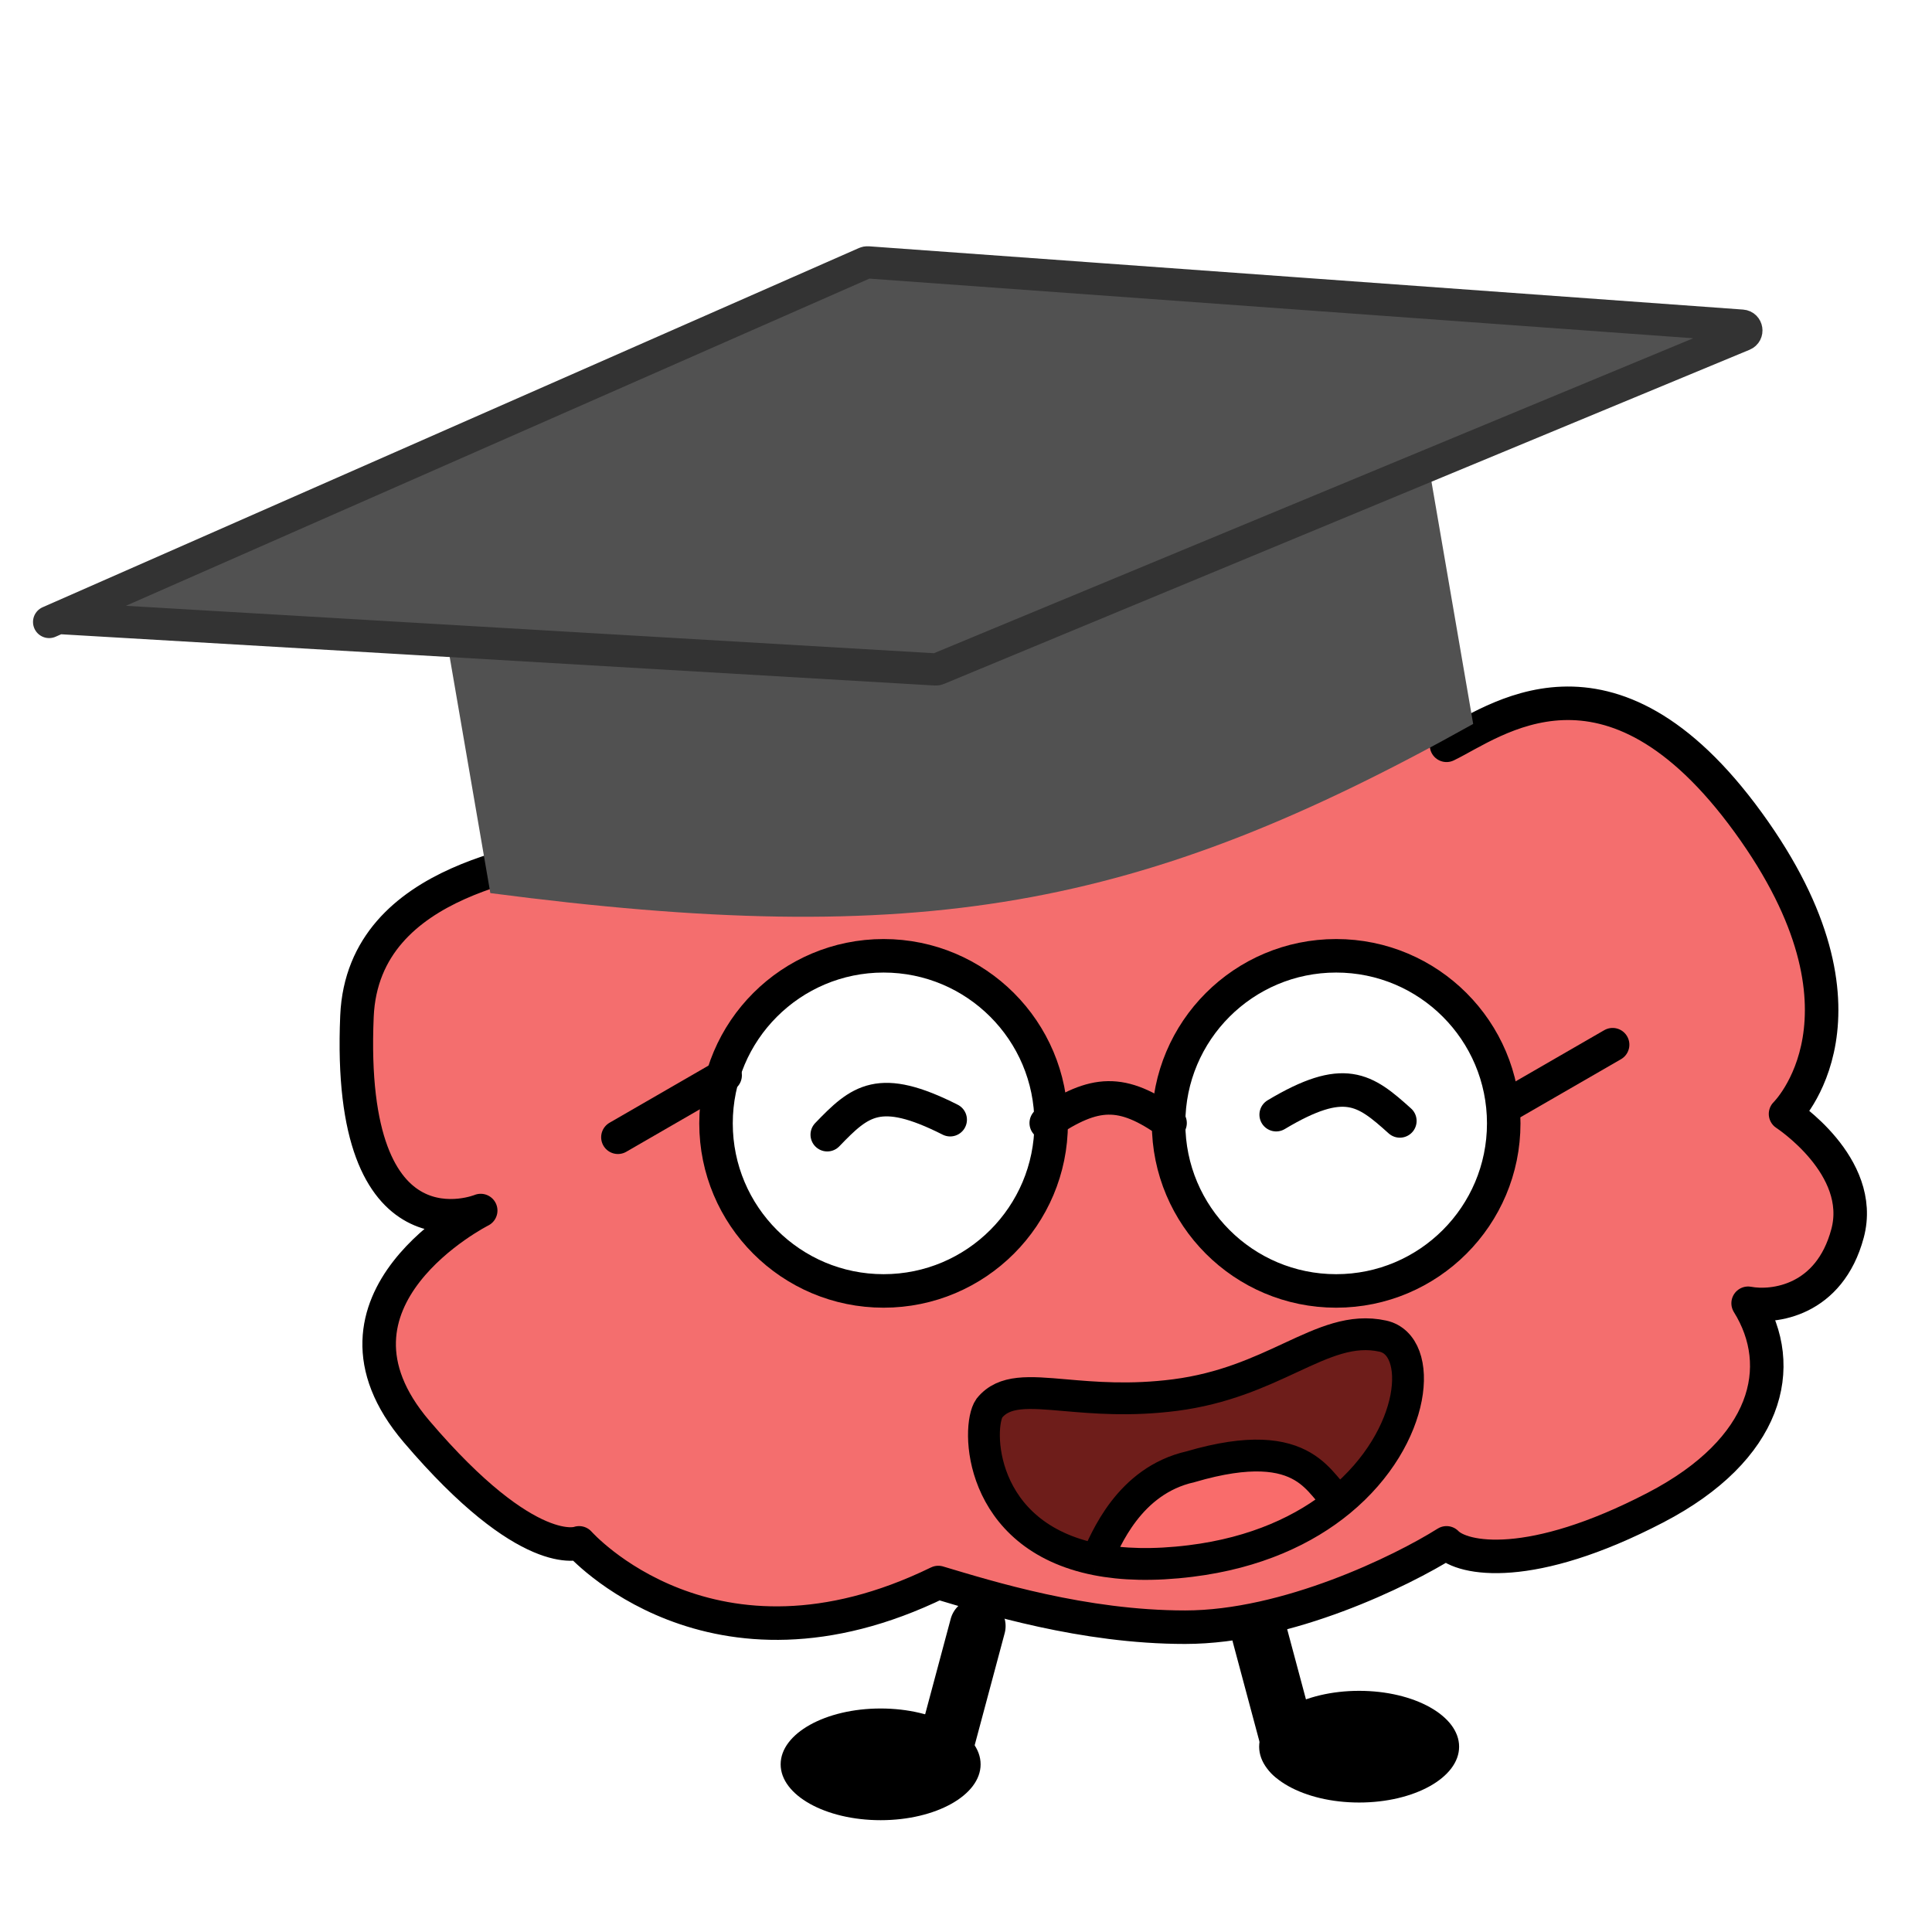
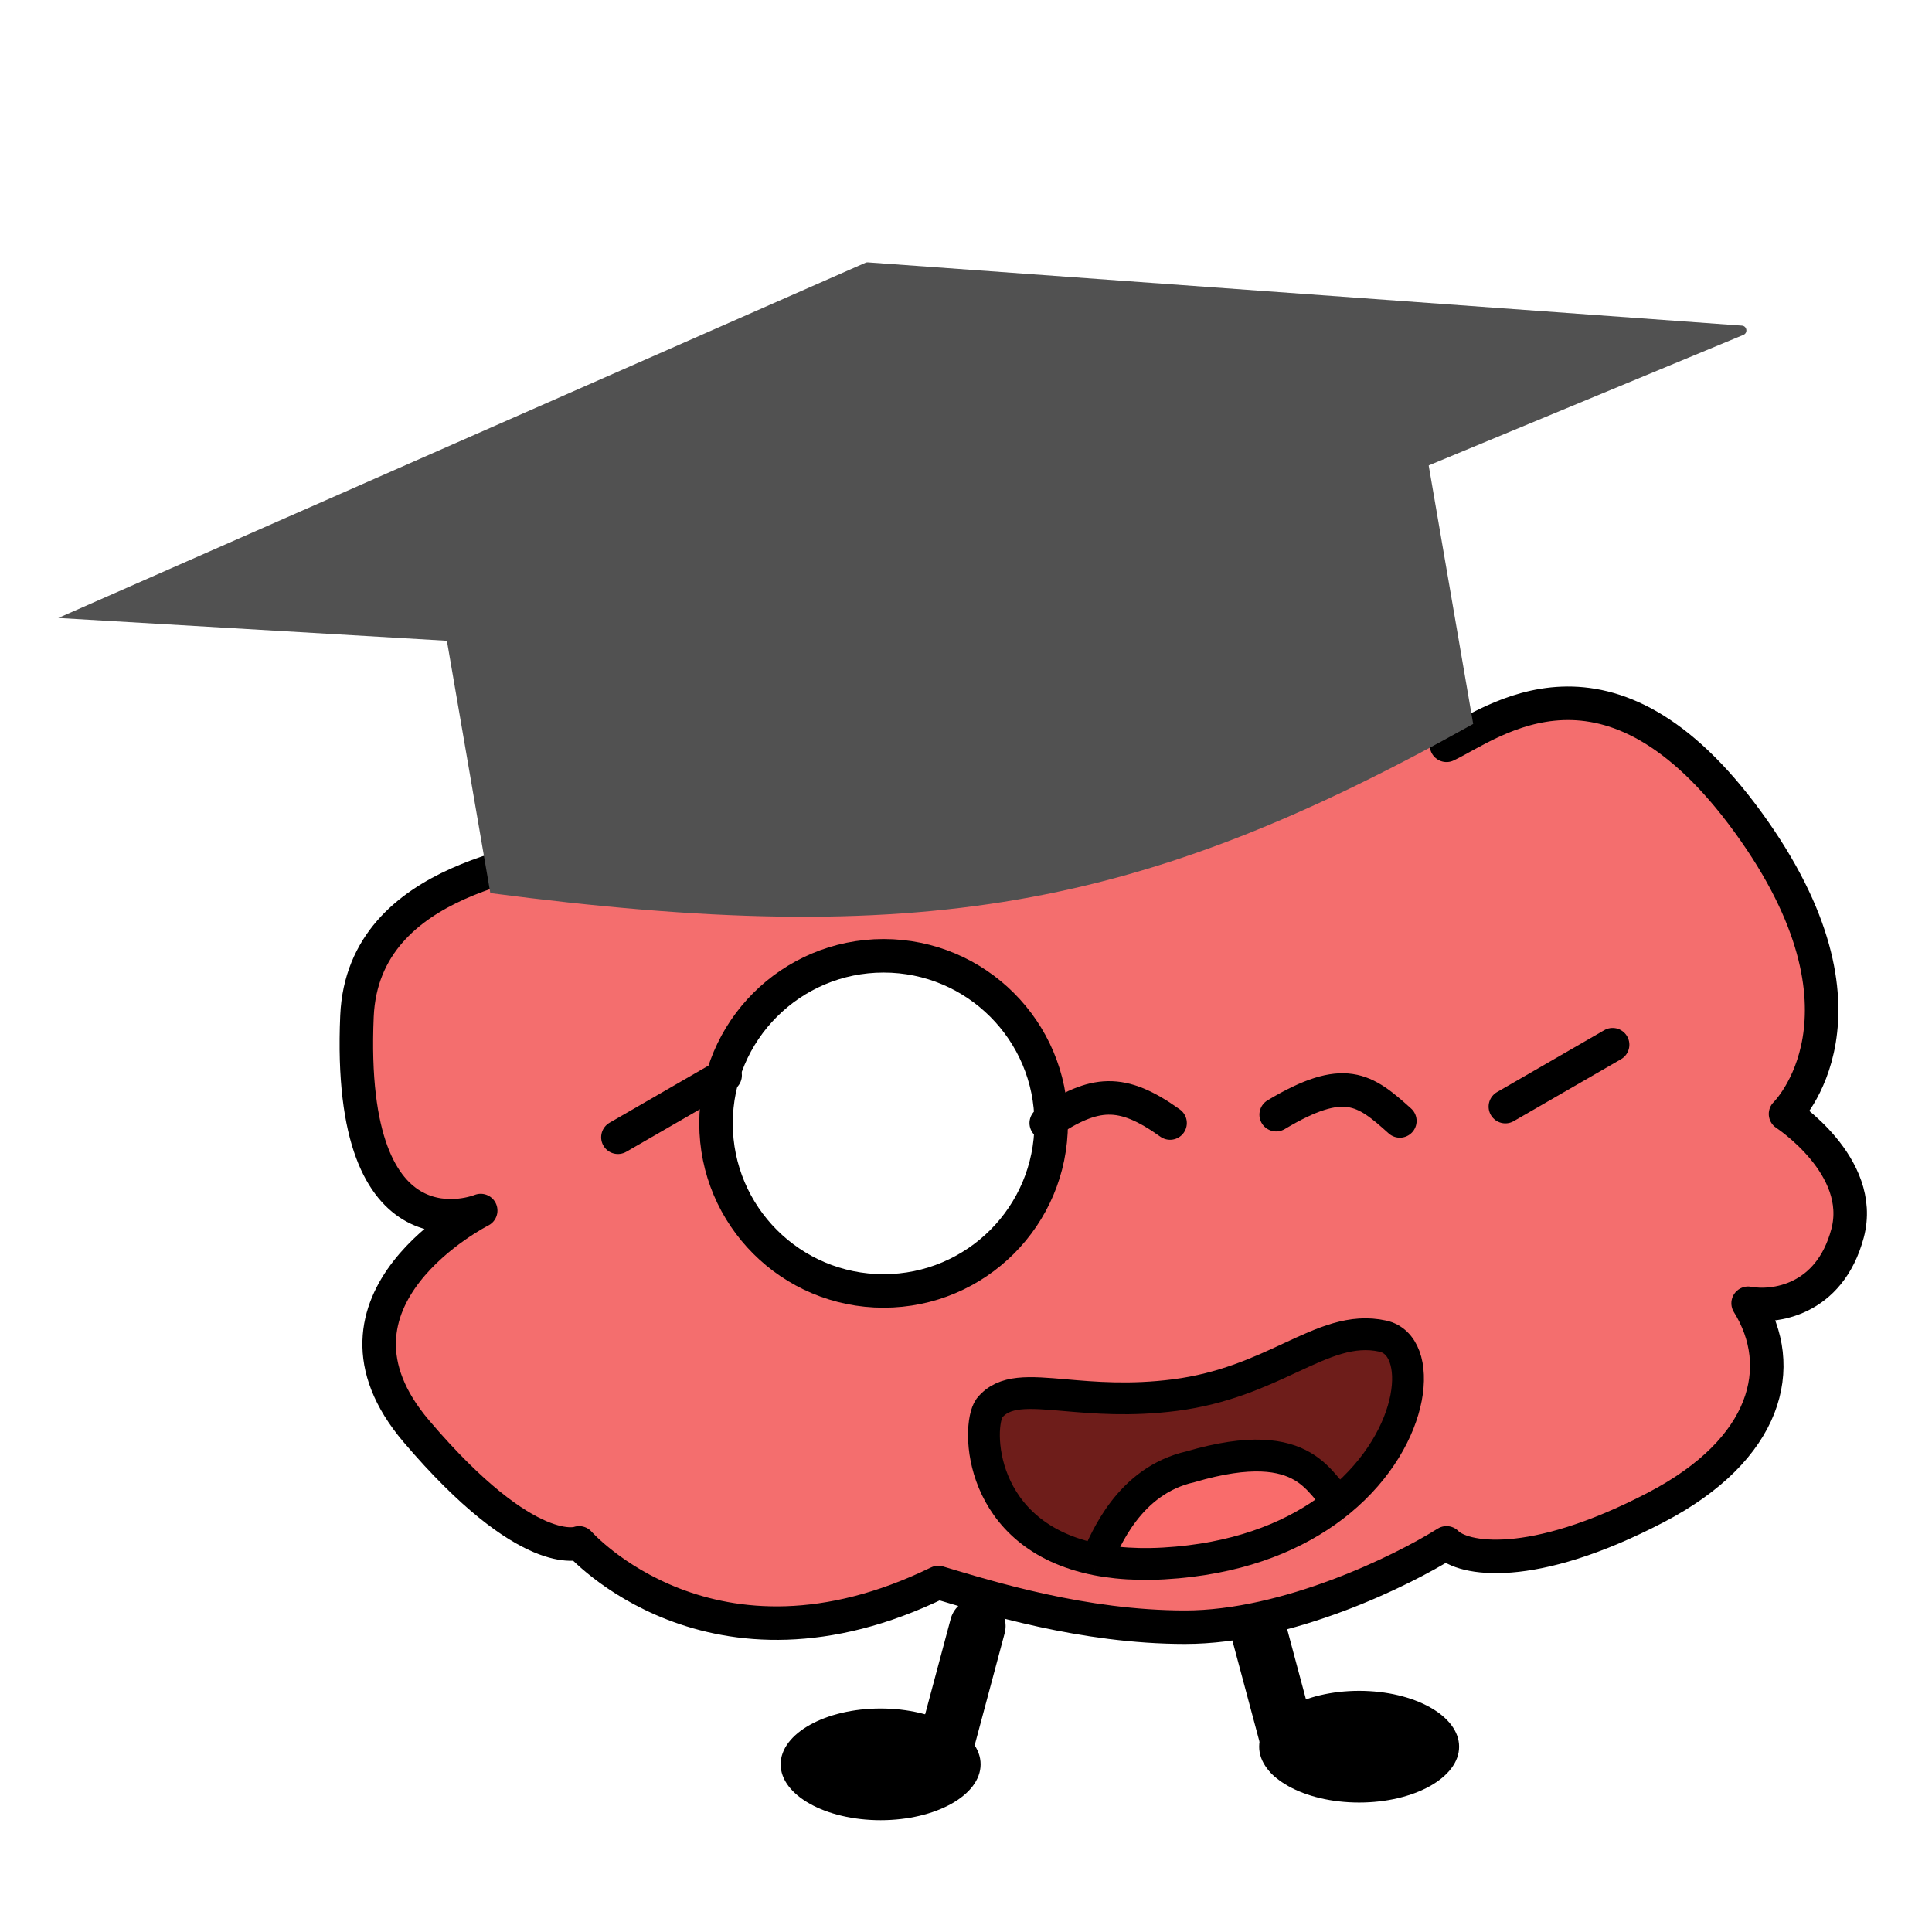
<svg xmlns="http://www.w3.org/2000/svg" width="64" height="64" viewBox="0 0 64 64" fill="none">
  <rect width="64" height="64" fill="white" />
  <path d="M27.603 17.751C21.06 18.284 19.265 24.855 19.184 28.075C18.099 28.531 12.029 28.955 11.825 33.662C11.467 41.935 15.924 40.101 15.924 40.101C15.924 40.101 10.078 43.05 13.798 47.419C17.519 51.787 19.184 51.109 19.184 51.109C19.184 51.109 23.57 56.085 31.082 52.423C32.735 52.916 35.884 53.903 39.259 53.903C42.634 53.903 46.438 52.041 47.918 51.109C48.448 51.66 50.708 52.092 54.845 49.939C58.563 48.004 59.216 45.268 57.909 43.172C58.757 43.333 60.603 43.094 61.202 40.859C61.801 38.624 59.148 36.9 59.148 36.9C59.148 36.9 62.535 33.605 57.909 27.241C53.282 20.876 49.459 23.949 47.918 24.689C47.807 24.029 47.122 22.509 45.272 21.71C43.422 20.911 41.639 22.043 40.98 22.709L40.95 22.677C36.683 18.079 35.761 17.086 27.603 17.751Z" fill="#F46E6E" stroke="black" stroke-width="1.11" stroke-linejoin="round" />
  <path fill-rule="evenodd" clip-rule="evenodd" d="M39.438 48.588C37.387 49.051 36.622 51.03 36.329 51.662C32.375 50.883 32.35 47.243 32.773 46.647C33.263 46.042 34.073 46.112 35.279 46.217C36.234 46.3 37.436 46.405 38.925 46.214C40.534 46.006 41.726 45.452 42.747 44.977C43.864 44.458 44.776 44.034 45.809 44.261C47.177 44.561 46.968 47.592 44.386 49.722C43.702 49.351 43.421 47.418 39.438 48.588Z" fill="#6E1D1A" />
  <path fill-rule="evenodd" clip-rule="evenodd" d="M39.438 51.711C38.199 51.864 37.174 51.828 36.329 51.662C36.622 51.03 37.387 49.051 39.438 48.588C43.421 47.418 43.702 49.351 44.386 49.722C43.233 50.672 41.607 51.443 39.438 51.711Z" fill="#F96C6B" />
  <path d="M36.329 51.662C36.622 51.03 37.387 49.051 39.438 48.588C43.421 47.418 43.702 49.351 44.386 49.722M36.329 51.662C32.375 50.883 32.35 47.243 32.773 46.647C33.263 46.042 34.073 46.112 35.279 46.217C36.234 46.3 37.436 46.405 38.925 46.214C40.534 46.006 41.726 45.452 42.747 44.977C43.864 44.458 44.776 44.034 45.809 44.261C47.177 44.561 46.968 47.592 44.386 49.722M36.329 51.662C37.174 51.828 38.199 51.864 39.438 51.711C41.607 51.443 43.233 50.672 44.386 49.722" stroke="black" stroke-width="1.054" />
  <circle cx="29.27" cy="37.213" r="5.551" fill="white" stroke="black" stroke-width="1.11" />
-   <circle cx="44.262" cy="37.213" r="5.551" fill="white" stroke="black" stroke-width="1.11" />
  <path d="M49.867 36.658L53.42 34.607" stroke="black" stroke-width="1.11" stroke-linecap="round" />
  <path d="M42.275 36.925C44.537 35.572 45.205 36.081 46.372 37.132" stroke="black" stroke-width="1.11" stroke-linecap="round" />
-   <path d="M31.476 37.091C29.124 35.902 28.494 36.456 27.404 37.588" stroke="black" stroke-width="1.11" stroke-linecap="round" />
  <path d="M41.73 54.15L42.791 58.112" stroke="black" stroke-width="1.85" stroke-linecap="round" />
  <path d="M32.387 53.865L31.326 57.827" stroke="black" stroke-width="1.85" stroke-linecap="round" />
  <ellipse cx="45.023" cy="57.861" rx="3.312" ry="1.85" fill="black" />
  <ellipse cx="3.312" cy="1.85" rx="3.312" ry="1.85" transform="matrix(-1 0 0 1 32.484 56.596)" fill="black" />
  <path d="M20.469 37.673L24.021 35.622" stroke="black" stroke-width="1.11" stroke-linecap="round" />
  <path d="M19.227 28.406C27.904 30.349 25.331 23.649 30.346 23.707" stroke="black" stroke-width="1.11" stroke-linecap="round" />
  <path d="M34.658 37.202C36.262 36.13 37.157 36.054 38.76 37.202" stroke="black" stroke-width="1.11" stroke-linecap="round" />
  <path d="M14.211 17.781L46.769 12.177L48.801 23.981C37.752 30.159 30.477 31.445 16.243 29.585L14.211 17.781Z" fill="#515151" />
  <path d="M57.703 10.787L28.746 8.691C28.72 8.689 28.694 8.694 28.67 8.704L1.93 20.471L30.992 22.176C31.016 22.178 31.04 22.174 31.063 22.164L57.752 11.094C57.908 11.03 57.871 10.799 57.703 10.787Z" fill="#515151" />
-   <path d="M1.627 20.604L1.93 20.471M1.93 20.471L28.67 8.704C28.694 8.694 28.72 8.689 28.746 8.691L57.703 10.787C57.871 10.799 57.908 11.03 57.752 11.094L31.063 22.164C31.04 22.174 31.016 22.178 30.992 22.176L1.93 20.471Z" stroke="#333333" stroke-width="1.067" stroke-linecap="round" />
</svg>